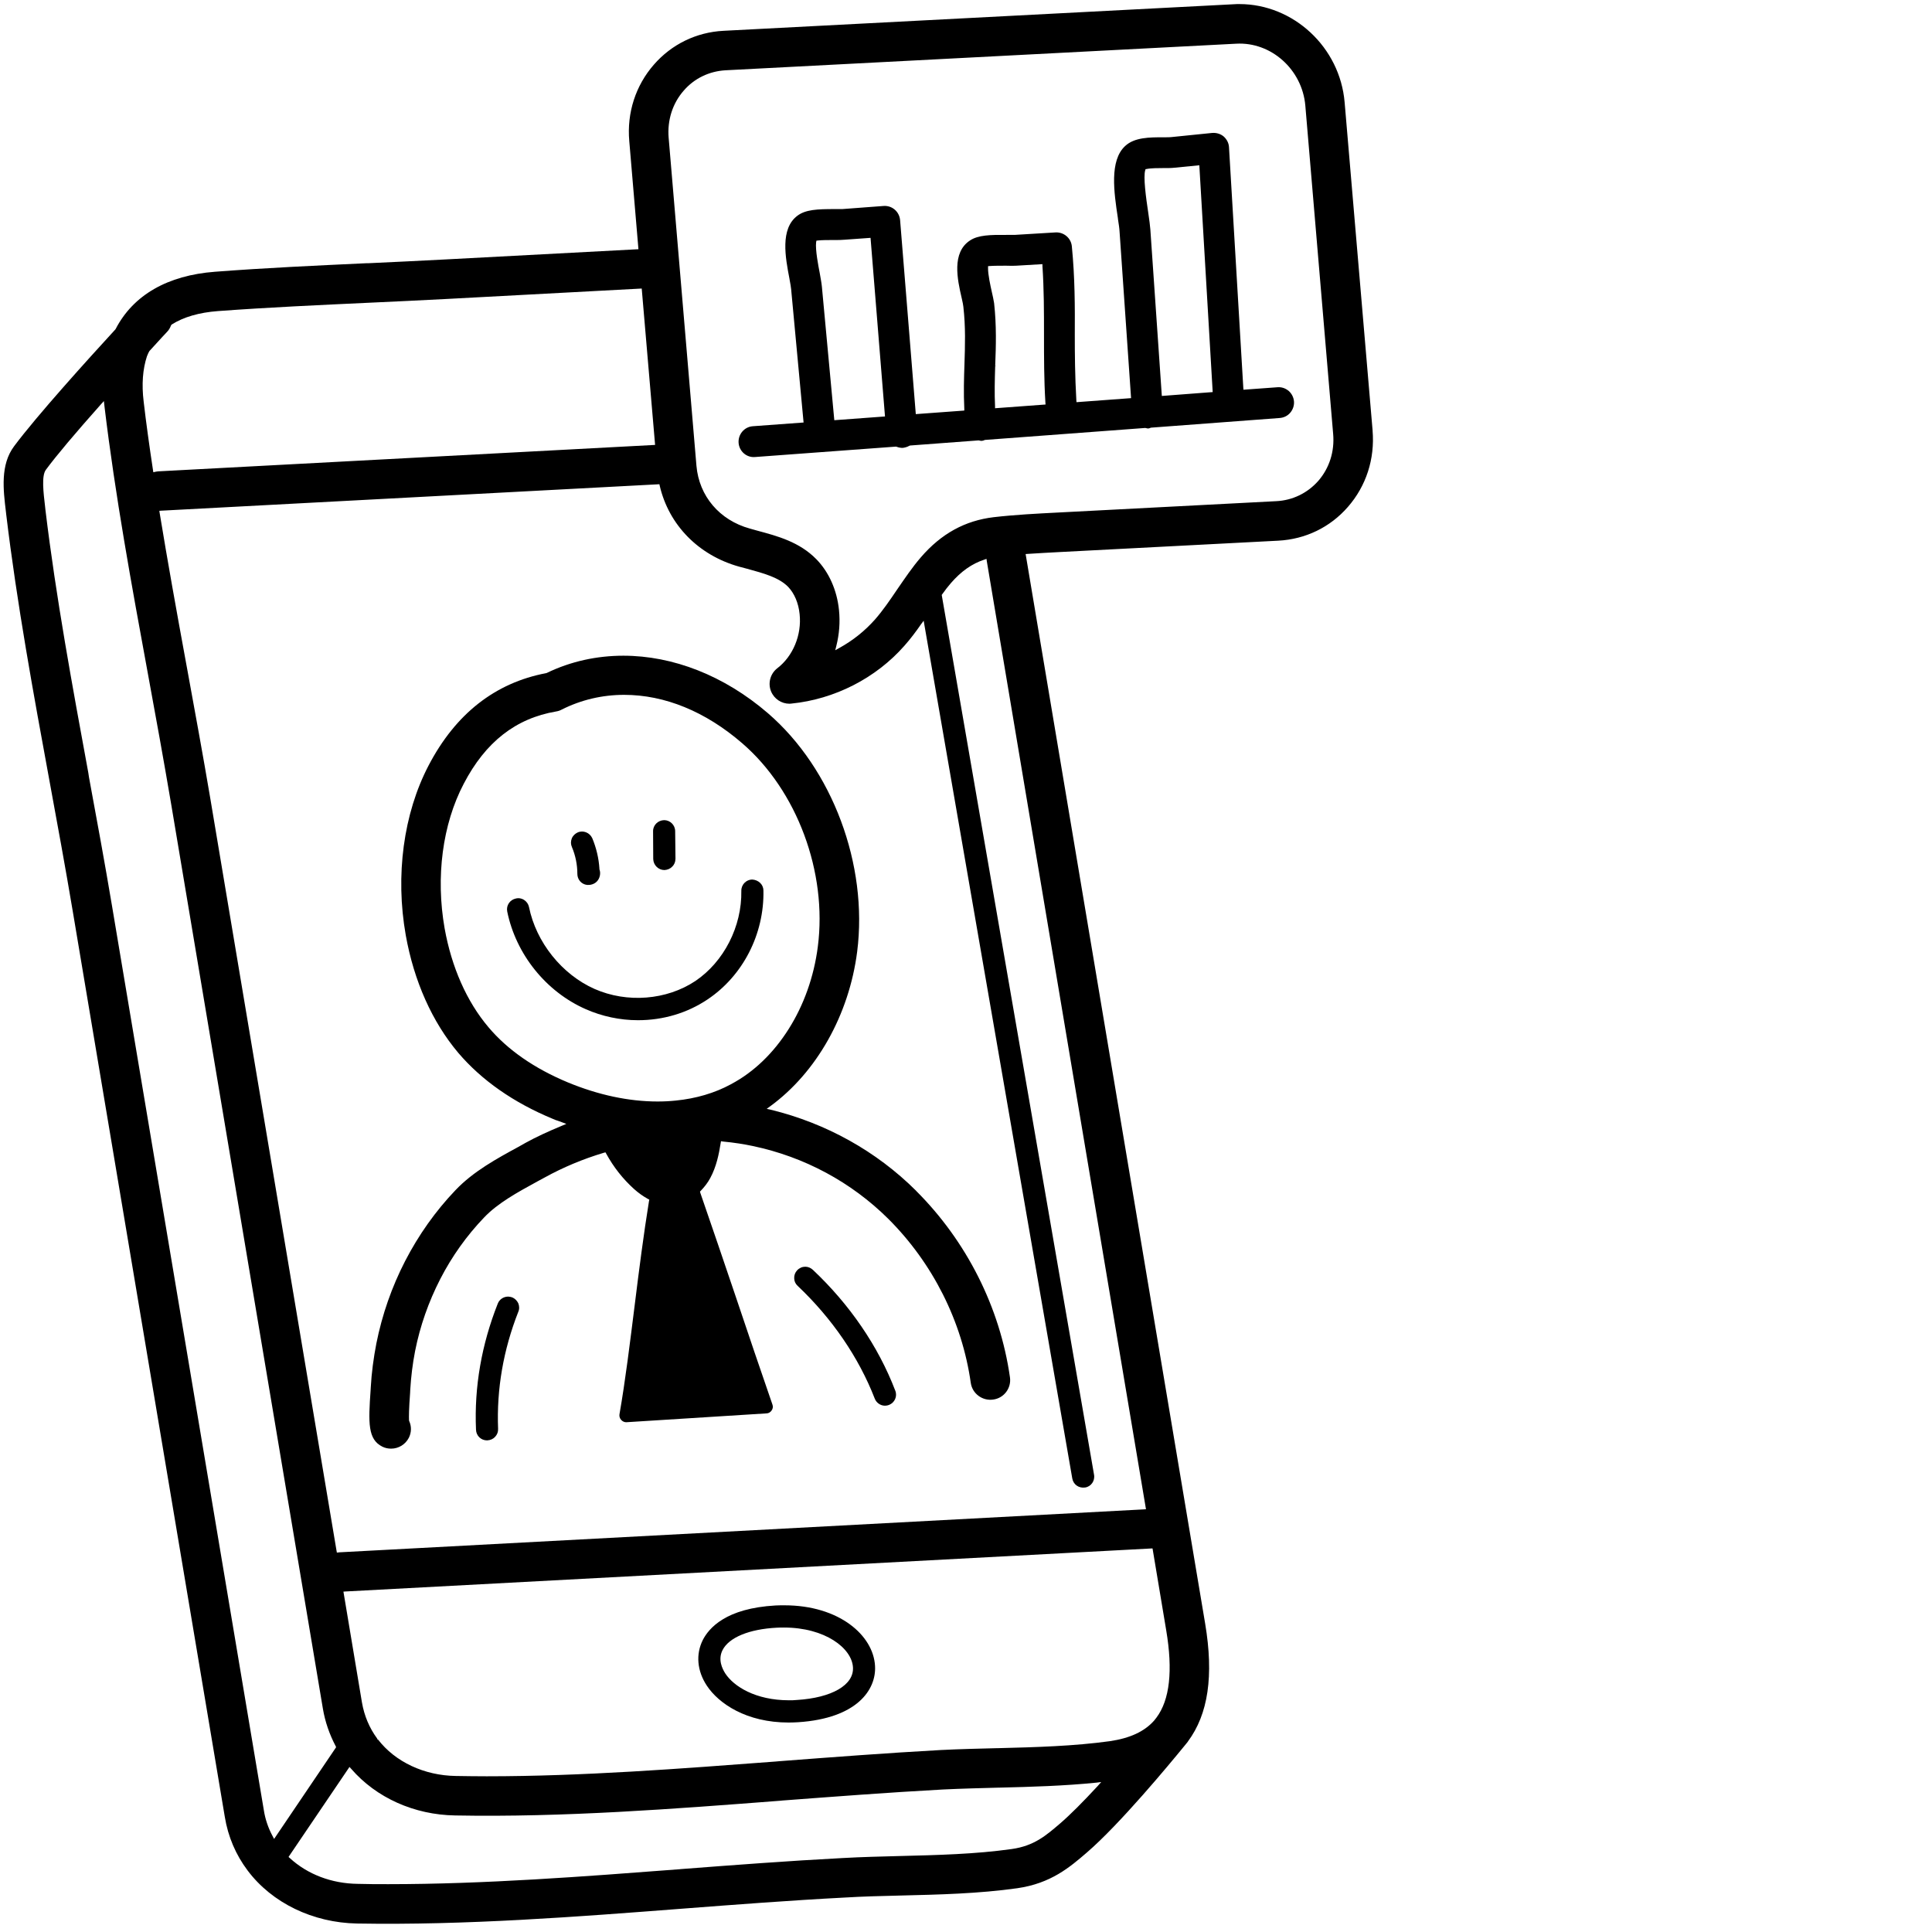
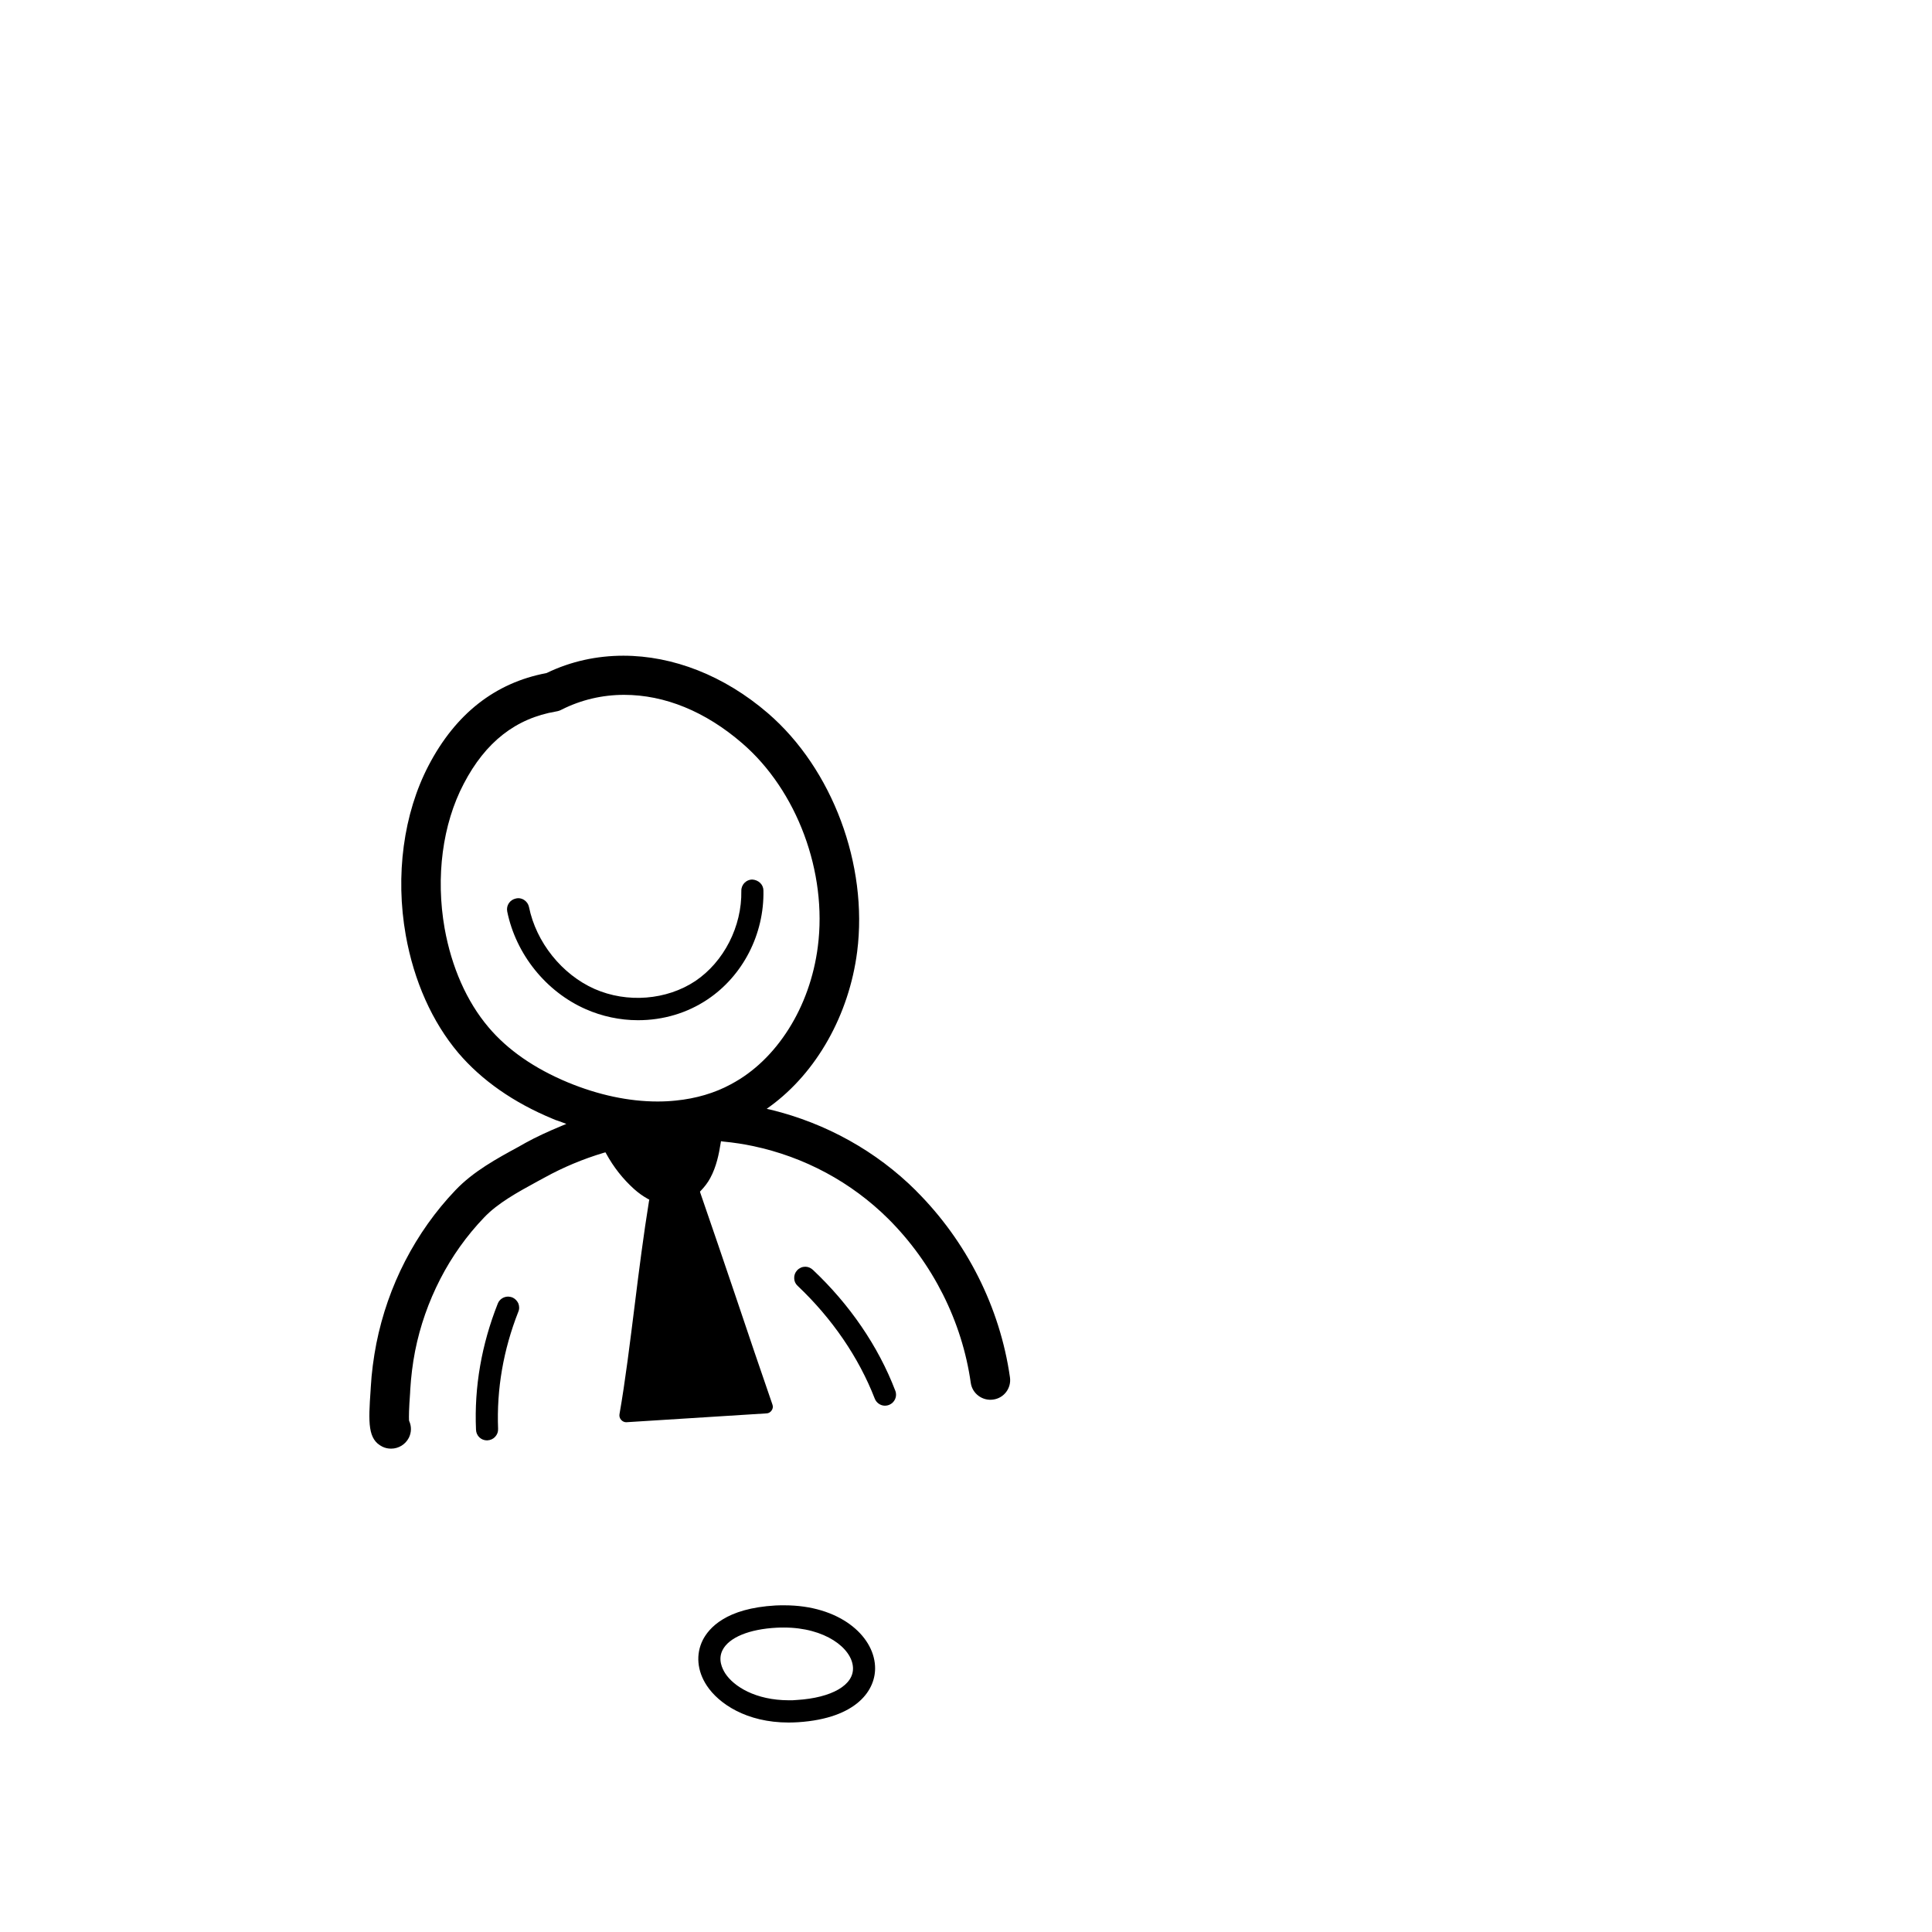
<svg xmlns="http://www.w3.org/2000/svg" id="Ebene_1" data-name="Ebene 1" viewBox="0 0 141.732 141.732">
-   <path d="M10.779,26.139c.034-.091.068-.16.103-.239l.08-.148c.764-.844,1.277-1.391,1.3-1.414.125-.125.217-.285.285-.468l.023-.034.034-.034c.867-.547,2.007-.878,3.387-.981,3.706-.274,7.503-.445,11.164-.616,1.893-.091,3.763-.171,5.633-.274l14.289-.764.981,11.472-36.423,1.938c-.08,0-.16.023-.239.034l-.148.034-.023-.148c-.274-1.813-.502-3.455-.684-5.018-.16-1.289-.068-2.406.239-3.341ZM80.534,131.016c-1.106,1.197-2.041,2.132-2.771,2.76-1.026.878-1.904,1.642-3.546,1.87-2.646.376-5.485.445-8.222.513-1.289.034-2.76.068-4.185.148-3.946.205-7.971.513-11.86.81l-.103.011c-7.036.536-14.277,1.095-21.359,1.095-.753,0-1.505,0-2.246-.023-1.916-.023-3.683-.696-4.983-1.893l-.091-.08.068-.103,4.402-6.5.126.137c1.836,2.121,4.618,3.375,7.629,3.421,7.925.148,16.045-.479,23.89-1.083l.091-.011c3.649-.274,7.789-.593,11.791-.81,1.403-.068,2.839-.103,4.105-.137h.057c2.326-.057,4.732-.126,7.093-.365l.365-.046-.251.285ZM84.571,113.717l.981,5.873c.502,2.965.262,5.12-.718,6.42l-.171.217c-.707.798-1.768,1.289-3.239,1.505-2.634.365-5.451.445-8.165.513h-.057c-1.38.034-2.805.068-4.185.137-3.946.217-7.971.525-11.86.821l-.251.023c-6.979.525-14.163,1.083-21.199,1.083-.753,0-1.505-.011-2.269-.023-2.326-.034-4.447-1.038-5.702-2.668h-.034l-.034-.08c-.57-.775-.947-1.665-1.117-2.657l-1.357-8.119.16-.011,59.195-3.159.023.125ZM96.704,35.284c-.787.889-1.881,1.425-3.079,1.482l-15.988.832c-1.551.08-3.147.16-4.732.342-2.11.251-3.854,1.209-5.348,2.942-.65.753-1.197,1.574-1.733,2.349-.547.81-1.061,1.562-1.642,2.224-.741.832-1.619,1.539-2.623,2.087l-.285.16.08-.319c.217-.867.285-1.745.194-2.634-.148-1.46-.741-2.782-1.653-3.717-1.243-1.277-2.874-1.71-4.322-2.098l-.57-.16c-2.224-.616-3.717-2.383-3.911-4.596l-2.041-24.084c-.103-1.277.285-2.509,1.106-3.444.775-.901,1.87-1.425,3.067-1.494l37.46-1.95c2.566-.148,4.846,1.893,5.075,4.539l2.041,24.084c.114,1.289-.274,2.509-1.095,3.455ZM100.695,31.59l-2.053-24.084c-.342-4.048-3.763-7.207-7.72-7.207-.125,0-.262,0-.388.011l-37.46,1.95c-1.996.103-3.809.992-5.109,2.486-1.334,1.528-1.984,3.524-1.802,5.599l.673,7.937-14.209.753c-1.859.103-3.717.182-5.588.274h-.137c-3.649.171-7.424.342-11.13.627-3.478.262-5.998,1.71-7.287,4.197l-.023.034c-2.053,2.235-5.747,6.318-7.424,8.564-1.026,1.368-.798,3.204-.604,4.812l.023.205c.787,6.546,1.996,13.137,3.17,19.523.582,3.17,1.186,6.443,1.722,9.647l11.141,66.357c.239,1.471.81,2.794,1.676,3.946,1.79,2.383,4.79,3.832,8.028,3.889,7.948.137,16.09-.49,23.936-1.095,3.717-.285,7.88-.604,11.837-.81,1.323-.08,2.646-.114,4.094-.148,2.817-.068,5.736-.137,8.564-.536,2.474-.353,3.866-1.551,5.097-2.611,2.429-2.087,6.089-6.511,7.161-7.823.08-.103.171-.205.251-.308l.011-.023c1.494-2.007,1.904-4.824,1.266-8.644l-13.171-78.467.16-.011c.798-.057,1.585-.091,2.372-.137l15.999-.832c1.996-.103,3.809-.981,5.109-2.474,1.346-1.54,1.984-3.524,1.813-5.599ZM24.612,128.245l-4.504,6.66-.114-.217c-.319-.593-.536-1.232-.639-1.893l-11.141-66.357c-.525-3.136-1.117-6.34-1.688-9.431l-.046-.308c-1.163-6.329-2.372-12.863-3.147-19.295l-.023-.217c-.126-1.072-.274-2.281.057-2.725.775-1.049,2.132-2.657,4.037-4.801l.217-.239.046.41c.787,6.546,1.996,13.137,3.17,19.523.582,3.159,1.175,6.42,1.722,9.647l11.13,66.357c.16.946.479,1.87.935,2.737l.034.08-.046.068ZM84.069,110.718l-.16.011-58.967,3.147h-.046c-.011,0-.034.011-.057.011l-.126.011-.023-.125-9.271-55.25c-.536-3.17-1.129-6.386-1.699-9.51l-.034-.182c-.764-4.162-1.391-7.652-1.973-11.198l-.023-.16.16-.011,36.525-1.939.023.114c.673,2.885,2.851,5.097,5.816,5.93l.604.16c1.197.331,2.315.627,2.999,1.323.456.479.764,1.186.844,2.007.16,1.517-.479,3.079-1.642,3.969-.513.399-.696,1.095-.456,1.688.228.559.764.912,1.357.912.046,0,.091-.011.137-.011,3.17-.319,6.192-1.859,8.29-4.242.468-.525.878-1.083,1.209-1.562l.205-.274.057.331,10.845,62.594c.08.445.479.73.947.661.433-.068.73-.49.65-.935l-11.175-64.544.034-.046c.217-.308.422-.57.639-.821.741-.855,1.54-1.425,2.452-1.722l.16-.057.023.171,11.677,69.55Z" />
-   <path d="M94.515,28.659c-.228-.182-.502-.274-.798-.251l-2.497.182-.011-.137-1.049-17.641c-.011-.308-.16-.593-.388-.798-.228-.194-.536-.285-.844-.262l-3.033.308c-.114.011-.274.011-.456.011h-.103c-1.004,0-2.11,0-2.794.639-1.163,1.072-.821,3.398-.536,5.28l.011.103c.057.353.103.673.114.901l.844,12.213-4.003.296-.011-.137c-.103-1.756-.114-3.478-.114-4.778.011-2.075.011-4.219-.217-6.523-.057-.593-.582-1.049-1.197-1.015l-3.01.182h-.593c-1.186-.011-2.064.011-2.657.399-1.38.889-.935,2.885-.627,4.219l.023.103c.046.217.091.399.103.547.171,1.505.125,2.839.08,4.253-.034.969-.068,2.064-.011,3.227v.137l-.137.011-3.421.251-.011-.137-1.14-14.095c-.057-.627-.593-1.083-1.209-1.038l-3.033.228h-.57c-1.266,0-2.121.034-2.725.49-1.277.958-.878,3.067-.582,4.607l.023.137c.046.262.091.479.103.65l.912,9.773-3.729.274c-.616.046-1.083.593-1.038,1.22.046.616.582,1.095,1.209,1.038l10.343-.764.034.011c.16.057.319.091.479.08.16-.023.308-.068.456-.148l.057-.023,5.029-.376c.057.011.08.011.114.023.091.023.126.011.182,0,.023,0,.057-.011.08-.023.034-.011.057-.023.091-.034l11.757-.878c.057.011.08.011.114.023.023.011.034.011.057.011h.08c.034,0,.068-.023.114-.034.023-.011.057-.023.08-.023l9.419-.707c.308-.023.582-.16.775-.388s.296-.525.274-.821c-.023-.308-.171-.593-.41-.798ZM61.205,30.826l-.912-9.807c-.023-.251-.091-.604-.16-1.004-.091-.468-.331-1.688-.262-2.247l.023-.114.103-.011c.296-.034.764-.034,1.072-.034h.126c.285,0,.559,0,.764-.023l1.904-.137.011.137,1.049,12.966-3.717.274ZM72.997,29.948v-.137c-.046-.981-.023-1.893.011-2.976h.148l-.148-.011c.057-1.437.103-2.919-.08-4.584-.034-.217-.103-.559-.182-.889-.08-.365-.274-1.22-.262-1.688v-.137l.125-.011c.331-.023.81-.023,1.197-.023.342.011.582.011.741,0l1.927-.114v.137c.114,1.722.114,3.341.114,5.063,0,1.665,0,3.284.103,4.96l.011.137-3.706.274ZM88.825,28.773l-3.592.274-.011-.148-.832-12.065c-.023-.296-.08-.73-.148-1.186-.182-1.209-.376-2.668-.228-3.159l.023-.08.08-.011c.308-.068.889-.068,1.209-.068.353,0,.604,0,.798-.023l1.859-.182.981,16.638-.137.011Z" />
  <path d="M67.204,87.353c-2.908-2.897-6.591-4.949-10.651-5.941l-.308-.068.251-.182c3.41-2.486,5.793-6.717,6.386-11.347.81-6.375-1.813-13.411-6.546-17.493-3.216-2.771-6.979-4.219-10.605-4.219-1.938,0-3.854.41-5.622,1.266l-.034.011c-3.74.707-6.648,2.976-8.632,6.774-1.847,3.535-2.452,8.074-1.676,12.453.604,3.375,1.939,6.363,3.854,8.632,1.71,2.007,4.048,3.649,6.945,4.846.125.057.239.103.365.137.091.034.194.068.285.103l.331.126-.331.137c-1.015.422-1.882.821-2.646,1.243l-.547.308c-1.551.844-3.296,1.79-4.607,3.17-1.471,1.539-2.703,3.284-3.695,5.2-.981,1.904-1.688,3.934-2.11,6.044-.205,1.06-.353,2.155-.411,3.227l-.011.194c-.171,2.429-.205,3.615.855,4.151.205.103.422.148.65.148.547,0,1.049-.308,1.3-.798.194-.388.205-.833.023-1.232l-.011-.046c-.011-.251-.011-.798.08-2.018l.011-.239c.057-.935.171-1.881.353-2.817.365-1.847.992-3.626,1.847-5.291s1.939-3.182,3.216-4.516c1.004-1.06,2.474-1.859,3.889-2.634l.57-.308c1.323-.73,2.782-1.346,4.345-1.813l.103-.023.057.103c.536.981,1.22,1.847,2.041,2.589.331.296.673.536,1.026.73l.091.046-.023.103c-.388,2.383-.73,5.052-1.049,7.629-.342,2.725-.684,5.542-1.118,8.017-.023.148.023.296.126.41.091.103.228.171.365.171l10.297-.65c.148,0,.296-.091.376-.217.091-.125.114-.285.057-.433-.844-2.44-1.79-5.223-2.691-7.914l-.023-.068c-.821-2.417-1.745-5.154-2.577-7.549l-.023-.091.057-.057c.274-.285.513-.593.696-.935.456-.844.639-1.768.764-2.566l.023-.137.137.023c.844.08,1.551.194,2.201.331,3.786.798,7.218,2.646,9.932,5.337,3.261,3.25,5.417,7.526,6.055,12.042.114.787.855,1.334,1.642,1.22.798-.103,1.346-.844,1.232-1.631-.73-5.132-3.182-9.989-6.888-13.684ZM53.622,79.541c-1.197.65-2.566,1.049-4.048,1.197-.445.046-.878.068-1.334.068-2.11,0-4.345-.479-6.557-1.391-2.474-1.026-4.447-2.395-5.85-4.06-1.585-1.87-2.703-4.39-3.216-7.253-.661-3.763-.16-7.629,1.403-10.605,1.596-3.067,3.82-4.801,6.774-5.303.148-.023.285-.068.41-.137,1.425-.718,2.976-1.083,4.584-1.083,2.976,0,5.964,1.22,8.655,3.546,4.026,3.467,6.261,9.465,5.553,14.927-.285,2.224-1.038,4.299-2.132,6.032-1.106,1.756-2.554,3.17-4.242,4.06Z" />
  <path d="M56.005,65.321c.068,3.204-1.505,6.261-4.094,7.994-1.494,1.004-3.261,1.528-5.109,1.528-1.323,0-2.646-.285-3.832-.81-2.908-1.277-5.12-4.026-5.759-7.161-.091-.445.194-.867.639-.958.057-.011.114-.023.171-.023.148,0,.296.046.422.125.194.126.319.308.365.525.524,2.589,2.417,4.949,4.812,6.01,2.383,1.049,5.28.821,7.389-.582,2.098-1.414,3.421-4.003,3.375-6.614-.011-.456.353-.821.787-.833.468.023.832.365.832.798Z" />
-   <path d="M43.781,64.671c-.217.228-.616.319-.924.194-.308-.125-.502-.422-.502-.764,0-.661-.137-1.346-.399-1.961-.091-.205-.091-.422-.011-.627.08-.205.239-.353.433-.445.103-.046.217-.068.319-.068s.205.023.296.057c.205.08.365.239.456.433.296.707.479,1.482.525,2.235v.046c.114.296.034.673-.194.901Z" />
-   <path d="M49.551,63.006c0,.217-.08.422-.239.57-.148.16-.353.239-.57.251-.445,0-.81-.365-.821-.81l-.011-2.03c-.011-.445.353-.81.81-.821.445,0,.81.365.81.81l.023,2.03Z" />
  <path d="M38.022,96.236c-1.095,2.782-1.597,5.668-1.482,8.587.011.217-.068.422-.217.582-.148.16-.342.251-.593.262-.445,0-.798-.342-.81-.787-.137-3.136.41-6.249,1.597-9.248.125-.319.433-.513.764-.513.091,0,.194.023.296.057.194.08.353.239.445.433.08.205.091.422,0,.627Z" />
  <path d="M65.219,103.066c-.091.034-.194.057-.296.057-.331,0-.639-.217-.753-.525-1.175-3.022-3.124-5.873-5.656-8.268-.16-.148-.251-.342-.251-.559-.011-.217.068-.422.217-.582.16-.171.376-.262.593-.262.205,0,.399.08.559.228,2.703,2.543,4.801,5.611,6.044,8.861.171.422-.046.889-.456,1.049Z" />
  <path d="M64.193,122.213c-.125-2.247-2.634-4.447-6.648-4.447-.217,0-.422,0-.639.011-1.825.103-3.056.513-3.877,1.015-.832.502-1.254,1.095-1.471,1.517-.525,1.049-.422,2.269.296,3.353.867,1.311,2.897,2.703,5.998,2.703.251,0,.479-.011.707-.023,4.322-.285,5.736-2.395,5.633-4.128ZM58.457,124.71c-.194.023-.388.023-.57.023-2.474,0-4.06-1.026-4.675-1.961-.228-.353-.559-1.026-.205-1.722.468-.924,1.95-1.539,3.98-1.642.182-.011.353-.011.524-.011,3.022,0,4.983,1.517,5.063,2.919.08,1.289-1.539,2.235-4.117,2.395Z" />
</svg>